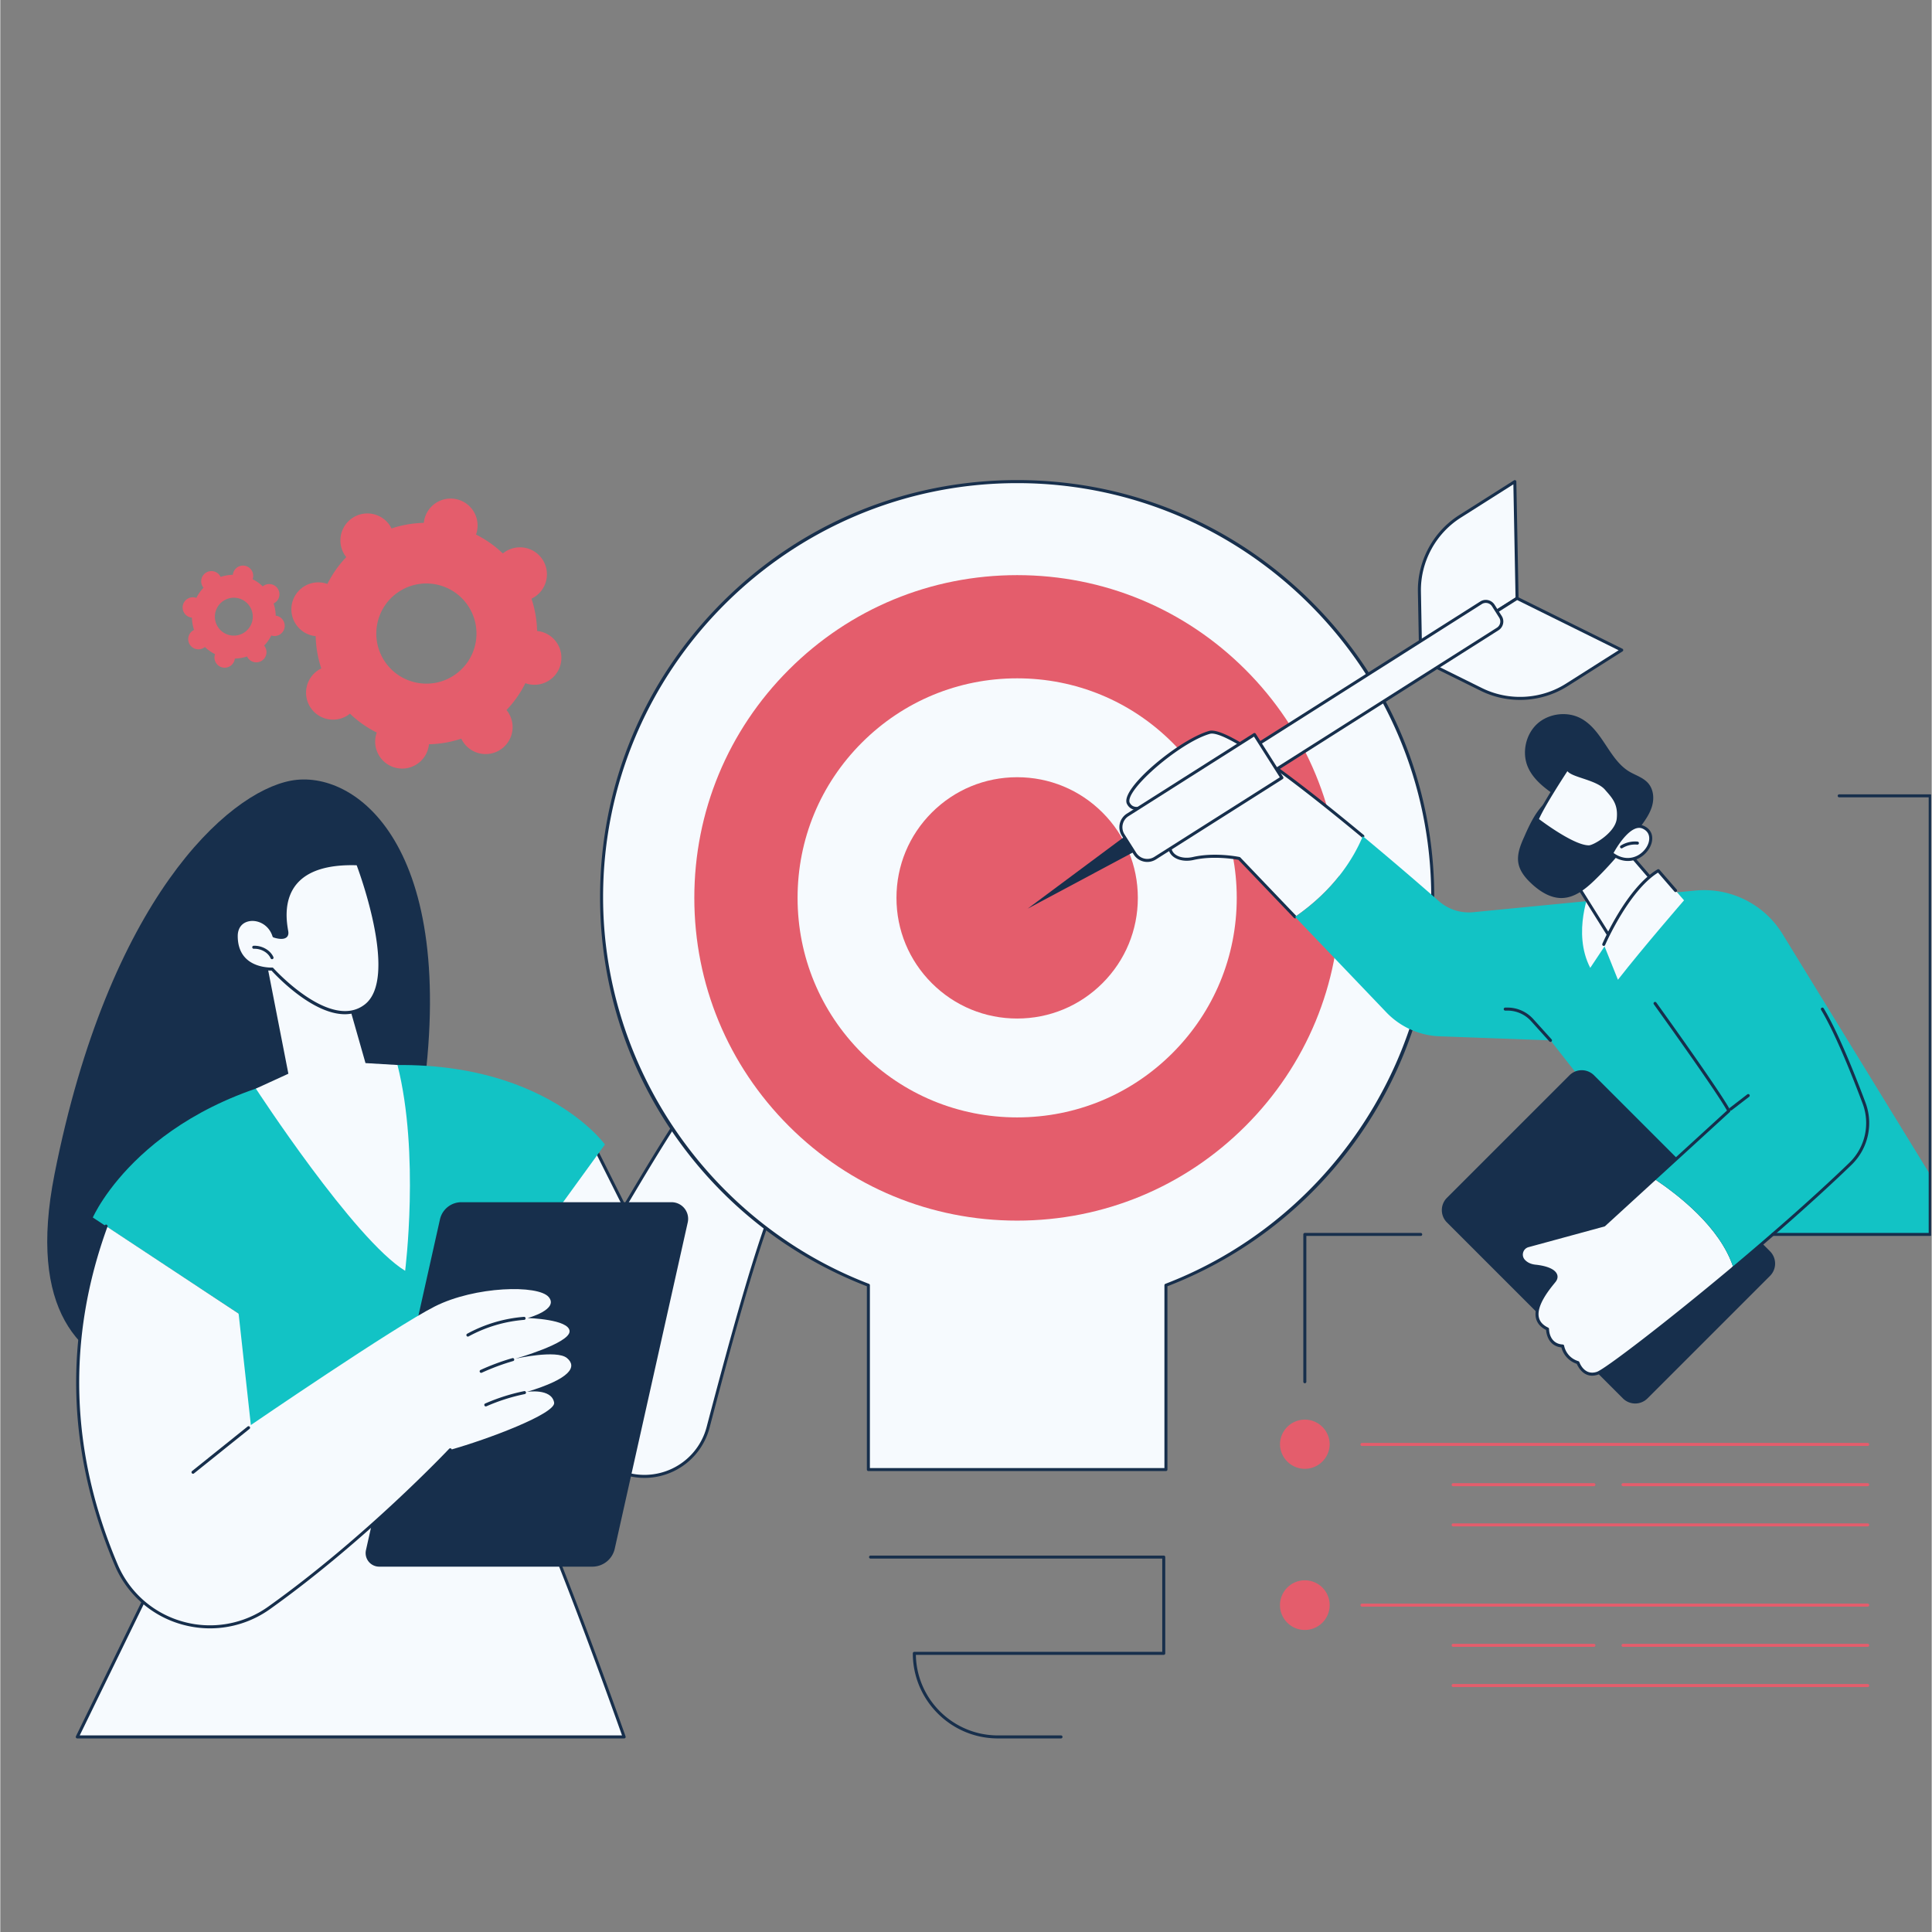
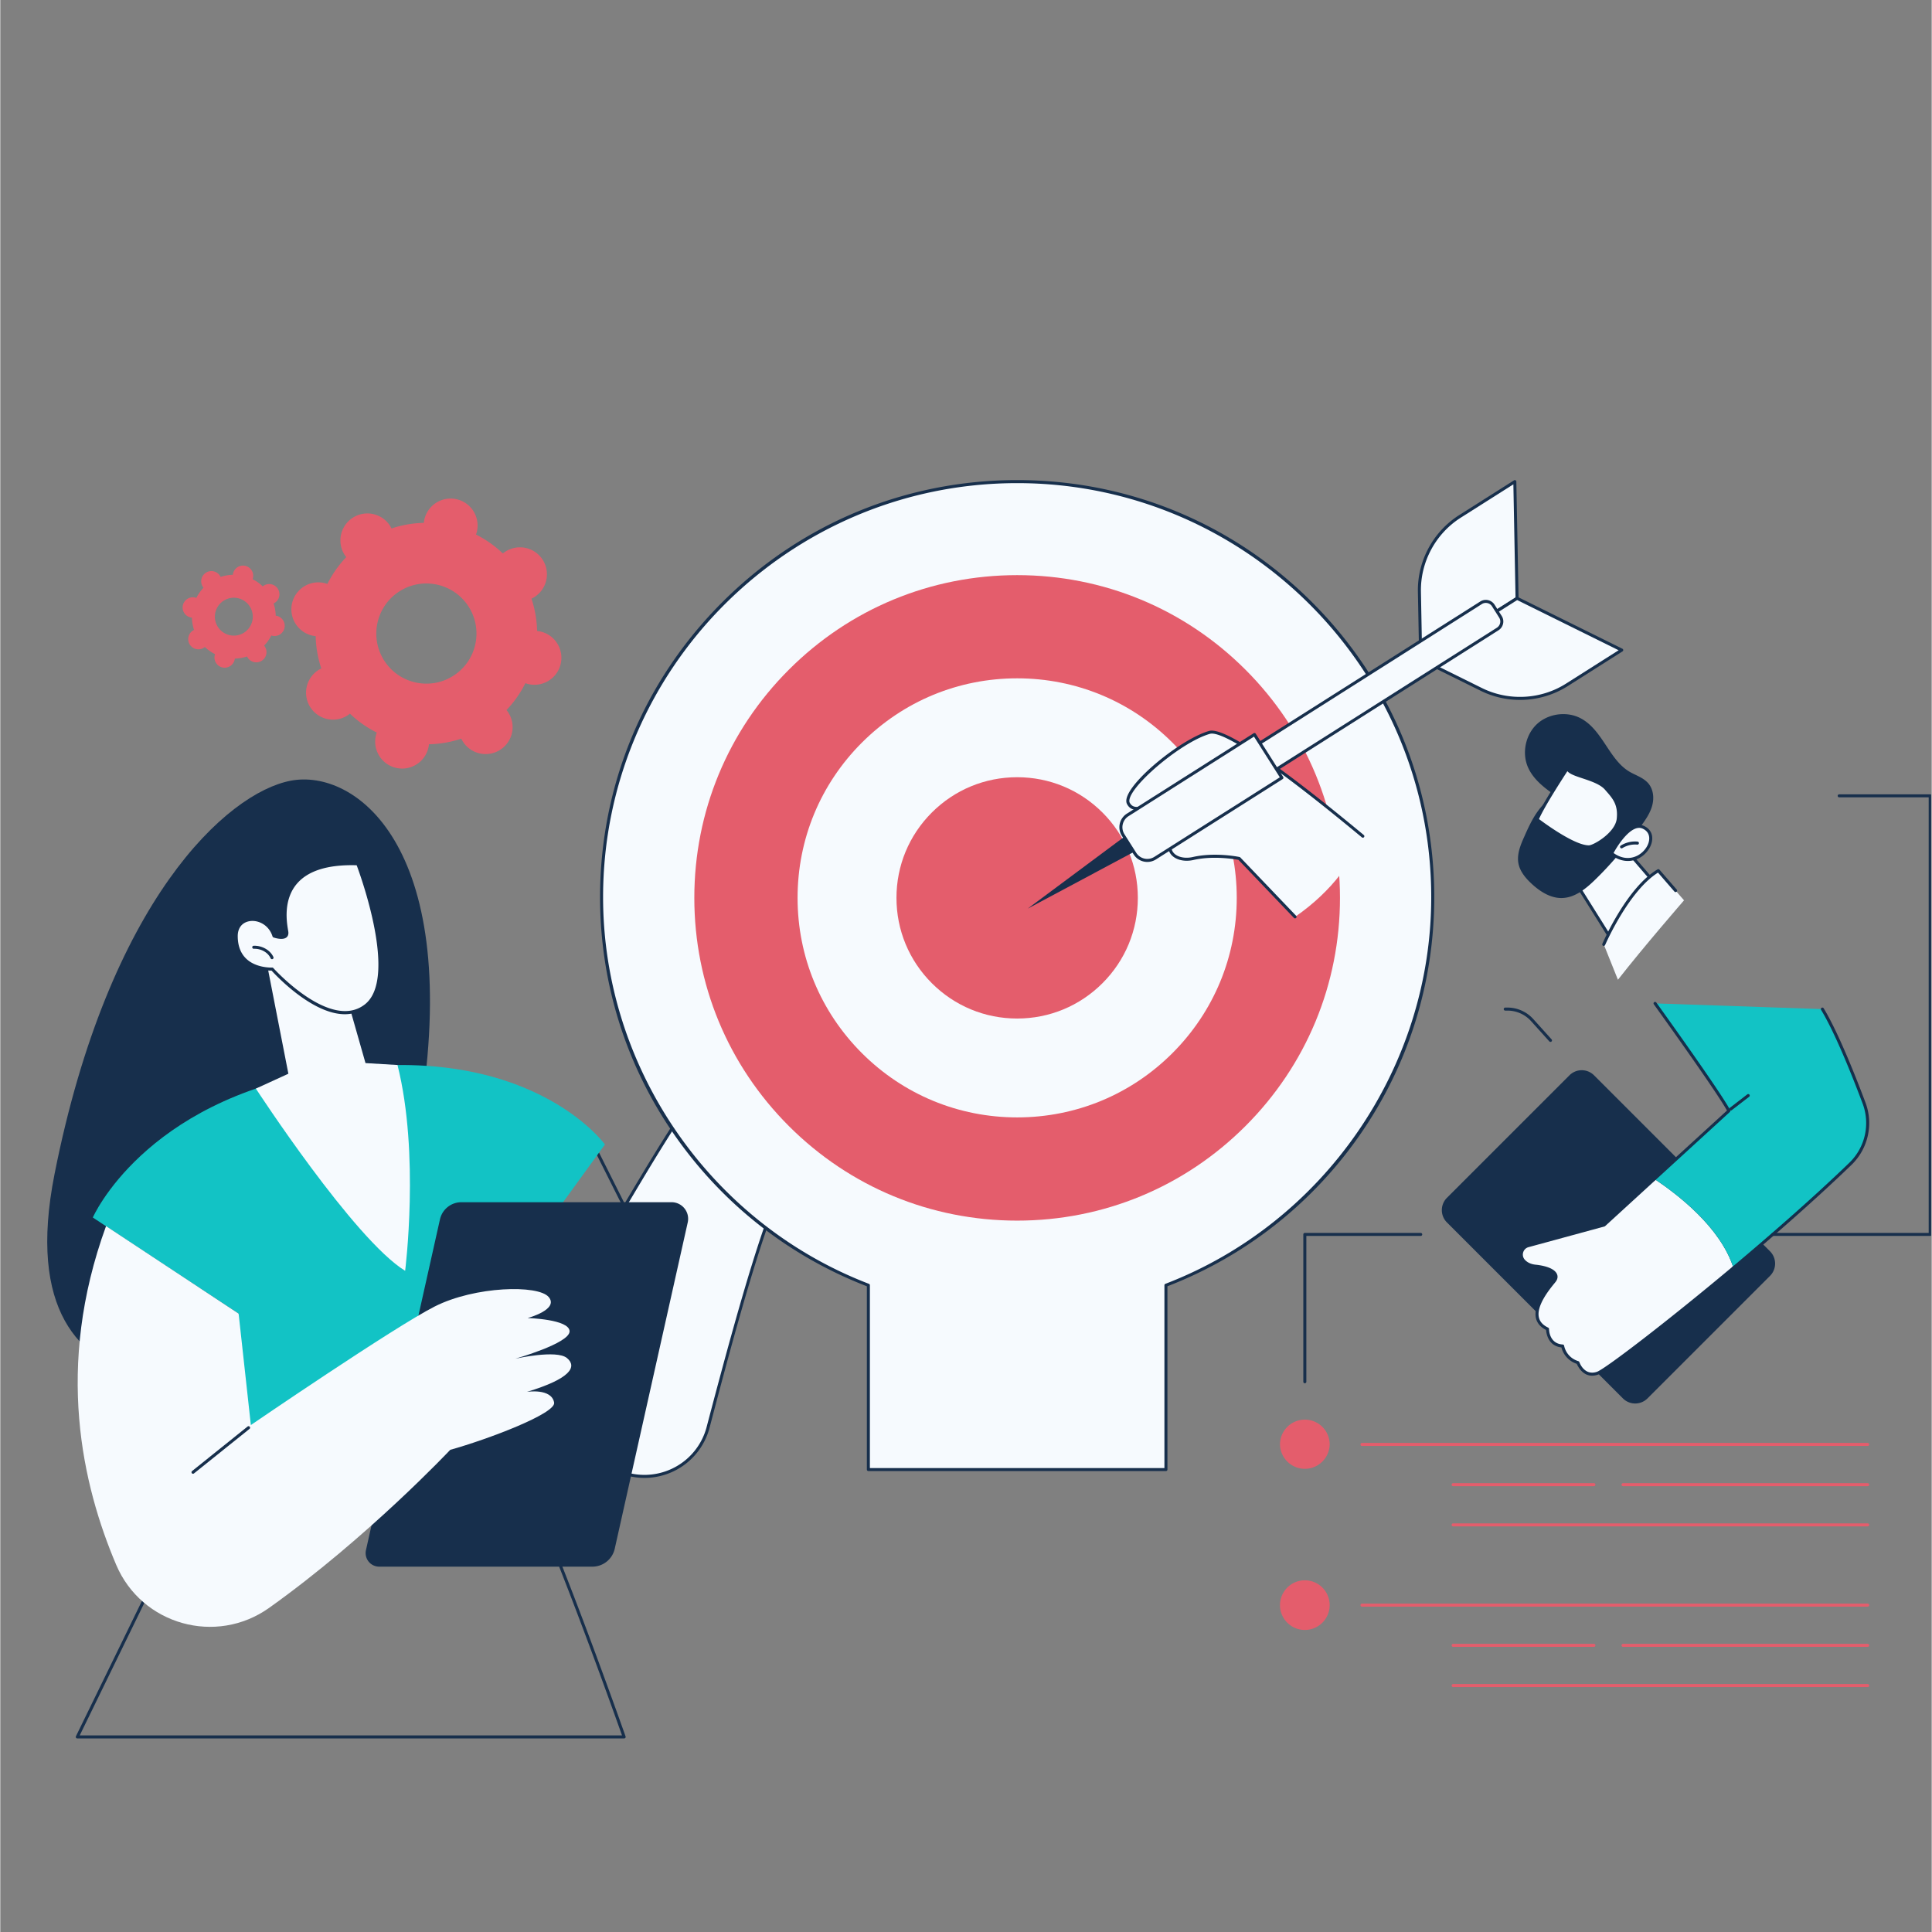
<svg xmlns="http://www.w3.org/2000/svg" width="540" viewBox="0 0 404.88 405" height="540" version="1.0">
  <rect x="0" y="0" width="404.88" height="405" fill="#808080" stroke="none" />
  <defs>
    <clipPath id="a">
      <path d="M16 309h115v55.527H16zm0 0" />
    </clipPath>
    <clipPath id="b">
      <path d="M15 309h117v55.527H15zm0 0" />
    </clipPath>
    <clipPath id="c">
      <path d="M126 100.605h175V309H126zm0 0" />
    </clipPath>
    <clipPath id="d">
      <path d="M125 100.605h176V309H125zm0 0" />
    </clipPath>
    <clipPath id="e">
-       <path d="M182 326h63v38.527h-63zm0 0" />
-     </clipPath>
+       </clipPath>
    <clipPath id="f">
-       <path d="M271 175h133.762v84H271zm0 0" />
+       <path d="M271 175h133.762H271zm0 0" />
    </clipPath>
    <clipPath id="g">
      <path d="M297 100.605h21V139h-21zm0 0" />
    </clipPath>
    <clipPath id="h">
      <path d="M297 100.605h22V139h-22zm0 0" />
    </clipPath>
    <clipPath id="i">
      <path d="M371 166h33.762v94H371zm0 0" />
    </clipPath>
  </defs>
  <path fill="#e45d6c" d="M83.703 123.945c4.899-3.105 11.383-1.648 14.488 3.25 3.102 4.899 1.645 11.383-3.25 14.485-4.898 3.101-11.386 1.648-14.488-3.25-3.101-4.899-1.644-11.383 3.25-14.485zm-10.965 26.063c.196-.125.38-.262.555-.406a23 23 0 0 0 5.625 3.96 6.128 6.128 0 0 0-.195.66 5.652 5.652 0 1 0 11.031 2.477c.05-.226.086-.453.105-.68a23.097 23.097 0 0 0 6.782-1.175c.097.203.203.406.328.601a5.65 5.65 0 0 0 7.8 1.75 5.648 5.648 0 0 0 1.75-7.797 5.328 5.328 0 0 0-.406-.554 23.127 23.127 0 0 0 3.961-5.63c.215.079.434.145.66.196a5.652 5.652 0 1 0 2.477-11.031 5.841 5.841 0 0 0-.68-.106 23.103 23.103 0 0 0-1.18-6.78c.208-.095.41-.204.606-.329a5.651 5.651 0 1 0-6.605-9.144 23.213 23.213 0 0 0-5.625-3.961 5.65 5.65 0 0 0-4.086-7.41 5.65 5.65 0 0 0-6.75 4.277c-.051.226-.086.453-.106.68-2.277.05-4.562.437-6.781 1.175a5.646 5.646 0 0 0-.328-.601 5.653 5.653 0 0 0-9.551 6.047c.125.199.262.382.406.558a22.958 22.958 0 0 0-3.96 5.625 5.353 5.353 0 0 0-.66-.195 5.652 5.652 0 1 0-2.477 11.031c.226.05.457.082.68.106.05 2.277.44 4.558 1.179 6.777a5.7 5.7 0 0 0-.606.328 5.653 5.653 0 0 0 6.051 9.55M46.832 125.918a3.968 3.968 0 0 1 5.48 1.23 3.967 3.967 0 0 1-1.23 5.48 3.971 3.971 0 1 1-4.25-6.71zm-4.152 9.863c.074-.043.144-.097.21-.152a8.656 8.656 0 0 0 2.13 1.5c-.028.082-.055.164-.075.25a2.14 2.14 0 0 0 4.176.937c.02-.086.031-.171.04-.257a8.813 8.813 0 0 0 2.566-.446 2.139 2.139 0 1 0 3.586-2.27 8.762 8.762 0 0 0 1.5-2.128c.082.023.164.05.25.07A2.14 2.14 0 0 0 58 129.11a1.958 1.958 0 0 0-.259-.039 8.813 8.813 0 0 0-.445-2.566 2.135 2.135 0 0 0 .89-3.074 2.139 2.139 0 0 0-3.164-.512 8.719 8.719 0 0 0-2.128-1.5 2.138 2.138 0 0 0-1.543-2.805 2.14 2.14 0 0 0-2.598 1.88 8.56 8.56 0 0 0-2.566.445 2.141 2.141 0 0 0-3.078-.89 2.136 2.136 0 0 0-.508 3.159 8.87 8.87 0 0 0-1.5 2.129 2.14 2.14 0 1 0-1.184 4.102c.086.019.172.03.254.039.02.863.168 1.73.445 2.566-.074.039-.152.078-.226.125a2.146 2.146 0 0 0-.664 2.953 2.142 2.142 0 0 0 2.953.66" />
  <path fill="#172f4c" d="M55.836 287.617S0 303.567 11.37 246.133c11.375-57.434 36.152-79.926 49.516-82.477 13.367-2.55 35.457 13.39 27.508 67.551l-32.56 56.41" />
-   <path fill="#f6fafe" d="m138.36 267.922-14.055-28.008-23.422 19.86 15.71 40.328 21.766-32.18" />
  <path fill="#172f4c" d="m101.258 259.867 15.41 39.559 21.328-31.528-13.793-27.484zm15.336 40.555c-.012 0-.024 0-.035-.004a.317.317 0 0 1-.262-.2l-15.711-40.327a.32.32 0 0 1 .09-.36l23.426-19.86a.318.318 0 0 1 .488.098l14.055 28.012a.308.308 0 0 1-.024.317l-21.766 32.183a.314.314 0 0 1-.261.14" />
  <path fill="#f6fafe" d="M125.535 261.633c5.055-7.574 19.332-34.086 26.617-39.64 4.72-3.598 12.09-4.145 14.766-6.216 2.039-1.578 4.406-2.554 5.71-1.668 1.536 1.04 1.974 3.825-1.28 5.84-3.258 2.016-4.43 4.336-4.43 4.336s1.973-.375 7.578-1.535c5.61-1.164 9.086-4.684 11.691-4.102 2.606.586 1.16 2.844 1.16 2.844 2.551-1.203 4.137-.969 4.669.668.527 1.633-1.149 3.41-1.149 3.41 1.973 1.856.219 3.774.219 3.774 1.504 1.828 1.02 4.863-3.852 8.785-4.875 3.926-13.28 4.574-19.668 5.465-4.714.656-14.035 36.047-19.187 55.617-2.172 8.25-11.223 12.555-19.004 9.066-3.055-1.363-6.102-3.261-8.664-5.894l4.824-40.75" />
  <path fill="#172f4c" d="M121.043 302.27c2.266 2.296 5.11 4.218 8.46 5.722a13.497 13.497 0 0 0 11.356-.14 13.431 13.431 0 0 0 7.211-8.72c7.024-26.69 14.903-55.218 19.453-55.855.758-.105 1.543-.207 2.348-.312 6.063-.785 12.938-1.676 17.16-5.082 2.746-2.211 4.29-4.32 4.473-6.098.09-.847-.133-1.601-.66-2.242a.31.31 0 0 1 .011-.414c.06-.066 1.512-1.715-.203-3.328a.311.311 0 0 1-.015-.446c.015-.015 1.539-1.667 1.078-3.097-.176-.535-.461-.88-.875-1.063-.735-.316-1.863-.12-3.356.582a.317.317 0 0 1-.402-.457c.004-.007.55-.882.27-1.558-.16-.383-.575-.657-1.235-.801-1.234-.277-2.762.488-4.699 1.46-1.828.923-4.106 2.067-6.856 2.638-5.546 1.148-7.566 1.535-7.585 1.539a.323.323 0 0 1-.313-.121.317.317 0 0 1-.027-.336c.05-.098 1.25-2.422 4.543-4.461 1.46-.903 2.277-2.059 2.3-3.254.02-.836-.367-1.606-1.027-2.055-1.035-.7-3.133-.05-5.34 1.656-1.207.934-3.25 1.547-5.62 2.258-3.055.914-6.516 1.953-9.15 3.957-5.257 4.012-14.179 19.02-20.695 29.98-2.375 3.993-4.43 7.45-5.808 9.52zm13.992 7.539c-1.969 0-3.941-.414-5.789-1.239-3.476-1.558-6.426-3.566-8.762-5.965a.334.334 0 0 1-.09-.257l4.825-40.754a.341.341 0 0 1 .05-.137c1.372-2.05 3.438-5.531 5.833-9.559 6.543-11.003 15.503-26.074 20.859-30.16 2.719-2.074 6.242-3.129 9.351-4.062 2.31-.692 4.301-1.29 5.41-2.149 1.934-1.496 4.548-2.722 6.087-1.68.84.567 1.328 1.54 1.308 2.594-.02.82-.379 2.403-2.601 3.778-2.164 1.34-3.387 2.816-3.942 3.617 1-.2 3.133-.625 6.86-1.399 2.668-.55 4.812-1.628 6.703-2.582 2.047-1.027 3.66-1.843 5.12-1.515.876.195 1.438.597 1.68 1.183.192.47.137.961.02 1.36 1.313-.512 2.363-.602 3.133-.266.586.25 1 .738 1.226 1.446.47 1.44-.562 2.93-1.02 3.492 1.485 1.601.595 3.218.192 3.789.52.726.742 1.586.649 2.508-.203 1.976-1.785 4.171-4.703 6.527-4.368 3.516-11.336 4.418-17.48 5.219-.806.101-1.587.203-2.34.308-1.313.184-3.97 3.887-9.177 20.496-3.574 11.418-7.144 24.985-9.753 34.891a14.084 14.084 0 0 1-7.551 9.133 14.132 14.132 0 0 1-6.098 1.383" />
  <path fill="#172f4c" d="M173.555 235.004c-.61 0-1.22-.027-1.828-.082a.32.32 0 0 1-.286-.348.314.314 0 0 1 .344-.285 20.1 20.1 0 0 0 11.973-2.703c.375-.223.754-.465 1.12-.7.653-.413 1.325-.843 2.032-1.202 1.332-.668 2.578-.954 3.7-.844a.318.318 0 0 1-.063.633c-1.004-.098-2.129.164-3.352.777-.675.344-1.336.766-1.976 1.172-.371.238-.75.48-1.14.71a20.76 20.76 0 0 1-10.524 2.872M171.254 231.168a.316.316 0 0 1-.316-.293.318.318 0 0 1 .289-.344 29.34 29.34 0 0 0 10.445-2.886c.43-.211.855-.43 1.281-.653.938-.484 1.906-.988 2.918-1.367 1.742-.66 3.332-.824 4.727-.496a.323.323 0 0 1 .234.383.32.32 0 0 1-.383.234c-1.265-.297-2.73-.14-4.355.473-.977.367-1.93.86-2.848 1.336-.43.222-.86.445-1.297.66a29.973 29.973 0 0 1-10.668 2.95c-.011 0-.02.003-.027.003M170.617 228.52a.315.315 0 0 1-.312-.266.316.316 0 0 1 .261-.363 42.2 42.2 0 0 0 16.047-6.196.315.315 0 0 1 .438.094.312.312 0 0 1-.094.438 42.788 42.788 0 0 1-16.289 6.289c-.016.004-.035.004-.05.004" />
  <g clip-path="url(#a)">
-     <path fill="#f6fafe" d="M16.145 364.105H130.78s-13.648-38.734-21.254-54.457l-69.343 5.172-24.04 49.285" />
-   </g>
+     </g>
  <g clip-path="url(#b)">
    <path fill="#172f4c" d="M16.652 363.79h113.68c-1.504-4.243-13.894-39.052-20.996-53.81l-68.945 5.141zm114.13.632H16.144a.316.316 0 0 1-.286-.457l24.043-49.285a.321.321 0 0 1 .258-.18l69.344-5.168a.31.31 0 0 1 .308.176c7.528 15.562 21.13 54.105 21.266 54.492a.307.307 0 0 1-.039.29.32.32 0 0 1-.258.132" />
  </g>
  <path fill="#12c3c5" d="M42.91 316.398c.024.102 66.32-3.054 66.32-3.054v-49.27l17.52-24.16s-16.055-22.285-58.668-15.309c-38.062 6.23-48.684 30.618-48.684 30.618l30.563 20.144-7.05 41.031" />
  <path fill="#172f4c" d="M124.113 328.414H79.43a2.843 2.843 0 0 1-2.774-3.465l15.512-69.336a4.602 4.602 0 0 1 4.492-3.597h44.055a3.478 3.478 0 0 1 3.394 4.234l-15.304 68.406a4.81 4.81 0 0 1-4.692 3.758" />
  <path fill="#f6fafe" d="m22.172 257.023 27.789 18.344 2.566 23.363s30.106-20.593 38.551-24.859c8.445-4.27 21.695-4.594 23.89-1.973 2.196 2.622-4.421 4.399-4.421 4.399s8.719.238 8.793 2.762c.07 2.523-11.363 5.761-11.363 5.761s8.636-1.953 10.816-.136c2.18 1.816.781 4.316-8.402 7.09 0 0 5.152-.825 5.71 2.238.422 2.289-13.855 7.699-21.777 9.91 0 0-17.34 18.433-37.96 33.125-11.126 7.926-26.727 3.558-32.067-9.016-7.078-16.672-12.902-41.437-2.125-71.008" />
-   <path fill="#172f4c" d="M43.969 341.348c-1.977 0-3.969-.274-5.926-.825a21.553 21.553 0 0 1-14.04-12.367c-10.026-23.629-10.745-47.597-2.128-71.238a.32.32 0 0 1 .406-.191.32.32 0 0 1 .192.406c-8.563 23.488-7.848 47.297 2.117 70.773a20.919 20.919 0 0 0 13.625 12.008 20.998 20.998 0 0 0 17.965-3.125c20.36-14.504 37.742-32.902 37.914-33.086a.316.316 0 1 1 .46.434c-.171.183-17.597 18.625-38.003 33.168a21.666 21.666 0 0 1-12.582 4.043M98.023 280.188a.322.322 0 0 1-.277-.168.316.316 0 0 1 .125-.43 29.741 29.741 0 0 1 11.906-3.543.314.314 0 0 1 .34.293.315.315 0 0 1-.289.34 29.118 29.118 0 0 0-11.652 3.465.299.299 0 0 1-.153.043M100.805 287.785a.315.315 0 0 1-.29-.187.313.313 0 0 1 .157-.418 48.167 48.167 0 0 1 6.66-2.473.314.314 0 0 1 .395.215.312.312 0 0 1-.215.39 48.198 48.198 0 0 0-6.578 2.446.306.306 0 0 1-.13.027M101.777 294.824a.313.313 0 0 1-.289-.191c-.07-.16 0-.348.16-.418a40.416 40.416 0 0 1 8.196-2.602.318.318 0 0 1 .129.621 39.644 39.644 0 0 0-8.067 2.563.306.306 0 0 1-.129.027" />
  <path fill="#172f4c" d="M40.402 308.941a.315.315 0 0 1-.246-.12.317.317 0 0 1 .047-.446l11.64-9.336a.317.317 0 0 1 .446.05.313.313 0 0 1-.047.446l-11.64 9.336a.318.318 0 0 1-.2.07" />
  <path fill="#f6fafe" d="m55.336 199.195 5.055 25.887-6.813 3.121s20.555 31.582 31.29 38.195c0 0 3.105-24.48-1.602-43.144l-6.707-.402-4.309-15.122-16.914-8.535" />
  <path fill="#f6fafe" d="M74.934 181.074s9.214 23.836 1.691 29.719C69.098 216.672 57 203.145 57 203.145s-7.54.41-7.54-6.93c0-4.653 6.466-4.633 7.915 0 0 0 2.992 1.066 2.684-.914-.305-1.98-3.227-14.883 14.875-14.227" />
  <path fill="#172f4c" d="M57 202.828c.09 0 .176.035.238.106.117.132 11.989 13.242 19.192 7.609 6.898-5.395-.868-26.875-1.72-29.16-5.905-.18-10.1 1.094-12.46 3.789-3.008 3.433-2.191 8.223-1.926 9.797.02.11.035.203.047.281.11.691-.14 1.063-.371 1.25-.809.668-2.54.082-2.73.012a.328.328 0 0 1-.2-.207c-.761-2.442-3.02-3.48-4.761-3.211-1.582.242-2.532 1.406-2.532 3.12 0 2.036.606 3.641 1.793 4.77 2.102 1.996 5.383 1.844 5.414 1.844H57zm15.223 9.781c-6.77 0-14.34-8.027-15.36-9.144-.715.012-3.668-.07-5.726-2.02-1.32-1.25-1.992-3.011-1.992-5.23 0-2.418 1.585-3.524 3.07-3.75 1.957-.297 4.492.828 5.41 3.496.625.195 1.598.36 1.969.05.058-.046.226-.187.152-.663a10.524 10.524 0 0 0-.047-.274c-.277-1.644-1.133-6.66 2.074-10.32 2.52-2.875 6.954-4.223 13.172-3.996a.317.317 0 0 1 .285.203c.38.98 9.211 24.125 1.59 30.082-1.422 1.11-2.988 1.566-4.597 1.566" />
  <path fill="#172f4c" d="M56.965 201.074a.32.32 0 0 1-.293-.187c-.535-1.215-2.008-2.059-3.527-1.996-.16.004-.325-.133-.329-.305a.313.313 0 0 1 .305-.328c1.75-.067 3.496.93 4.133 2.37a.318.318 0 0 1-.29.446" />
  <path fill="#e45d6c" d="M268.262 302.797a5.208 5.208 0 0 0 10.414 0 5.205 5.205 0 0 0-5.207-5.203 5.205 5.205 0 0 0-5.207 5.203M391.457 303.117H285.453a.318.318 0 1 1 0-.637h106.004c.176 0 .316.141.316.317 0 .176-.14.32-.316.32M334.066 311.543H304.56a.315.315 0 0 1-.317-.316c0-.176.14-.317.317-.317h29.507c.176 0 .317.14.317.317 0 .175-.14.316-.317.316M391.457 311.543h-51.285a.318.318 0 0 1-.317-.316c0-.176.145-.317.317-.317h51.285c.176 0 .316.14.316.317 0 .175-.14.316-.316.316M391.457 319.973h-86.898a.315.315 0 0 1-.317-.317c0-.176.14-.316.317-.316h86.898c.176 0 .316.14.316.316s-.14.317-.316.317M268.262 336.48a5.205 5.205 0 0 0 5.207 5.204 5.205 5.205 0 1 0 0-10.41 5.208 5.208 0 0 0-5.207 5.206M391.457 336.797H285.453a.318.318 0 0 1-.32-.317c0-.175.144-.316.32-.316h106.004c.176 0 .316.14.316.316s-.14.317-.316.317M334.066 345.227H304.56a.318.318 0 0 1-.317-.317c0-.176.14-.316.317-.316h29.507c.176 0 .317.14.317.316 0 .172-.14.317-.317.317M391.457 345.227h-51.285a.32.32 0 0 1-.317-.317c0-.176.145-.316.317-.316h51.285c.176 0 .316.14.316.316 0 .172-.14.317-.316.317M391.457 353.656h-86.898a.318.318 0 0 1 0-.636h86.898a.318.318 0 0 1 0 .637" />
  <path fill="#172f4c" d="M273.469 289.969a.318.318 0 0 1-.317-.32v-30.88c0-.175.141-.316.317-.316h24.289c.176 0 .316.14.316.317 0 .175-.14.316-.316.316h-23.973v30.562c0 .176-.14.32-.316.32" />
  <g clip-path="url(#c)">
    <path fill="#f6fafe" d="M300.281 188.074c0-48.113-39.004-87.113-87.117-87.113-48.113 0-87.117 39-87.117 87.113 0 37.121 23.226 68.797 55.93 81.348v38.637h62.375v-38.637c32.703-12.55 55.93-44.227 55.93-81.348" />
  </g>
  <g clip-path="url(#d)">
    <path fill="#172f4c" d="M182.293 307.742h61.742v-38.32c0-.133.078-.25.203-.297 33.328-12.79 55.727-45.36 55.727-81.05 0-47.86-38.942-86.798-86.8-86.798-47.864 0-86.802 38.938-86.802 86.797 0 35.692 22.395 68.262 55.727 81.051a.318.318 0 0 1 .203.297zm62.059.633h-62.375a.315.315 0 0 1-.317-.316v-38.422c-16.25-6.282-30.137-17.164-40.172-31.492-10.308-14.72-15.758-32.036-15.758-50.07 0-23.352 9.094-45.31 25.61-61.825 16.512-16.512 38.469-25.61 61.824-25.61 23.356 0 45.313 9.098 61.824 25.61 16.516 16.516 25.61 38.473 25.61 61.824 0 18.04-5.45 35.352-15.758 50.07-10.035 14.329-23.922 25.211-40.172 31.493v38.422c0 .175-.14.316-.316.316" />
  </g>
  <g clip-path="url(#e)">
    <path fill="#172f4c" d="M222.355 364.422H209.13c-9.836 0-17.84-8-17.84-17.836 0-.176.145-.316.32-.316h51.965v-19.547h-61.137a.318.318 0 0 1-.32-.317c0-.176.145-.316.32-.316h61.454c.175 0 .32.14.32.316v20.18a.318.318 0 0 1-.32.316H191.93c.168 9.34 7.816 16.887 17.199 16.887h13.226c.172 0 .317.14.317.316a.318.318 0 0 1-.317.317" />
  </g>
  <path fill="#e45d6c" d="M213.164 255.875c-18.078 0-35.07-7.04-47.851-19.816-12.782-12.778-19.825-29.77-19.825-47.84 0-18.074 7.043-35.063 19.825-47.84 12.78-12.777 29.773-19.816 47.851-19.816 18.074 0 35.07 7.039 47.852 19.816 12.78 12.777 19.82 29.766 19.82 47.84 0 18.07-7.04 35.062-19.82 47.84-12.782 12.777-29.778 19.816-47.852 19.816" />
  <path fill="#f6fafe" d="M213.164 234.238c-12.297 0-23.855-4.785-32.55-13.476-8.696-8.696-13.481-20.25-13.481-32.543s4.785-23.852 13.48-32.543c8.696-8.692 20.254-13.48 32.551-13.48s23.856 4.788 32.55 13.48c8.692 8.691 13.481 20.25 13.481 32.543s-4.789 23.847-13.48 32.543c-8.695 8.691-20.254 13.476-32.55 13.476" />
  <path fill="#e45d6c" d="M213.164 213.512c-6.758 0-13.11-2.633-17.89-7.41-4.778-4.778-7.41-11.13-7.41-17.883 0-6.758 2.632-13.11 7.41-17.887 4.78-4.773 11.132-7.406 17.89-7.406 6.758 0 13.11 2.633 17.887 7.406 4.781 4.777 7.41 11.129 7.41 17.887 0 6.754-2.629 13.105-7.41 17.883-4.778 4.777-11.13 7.41-17.887 7.41" />
  <path fill="#f6fafe" d="M285.629 175.29c-13.016-10.802-28.543-22.794-32.14-21.763-6.45 1.848-18.497 12.168-17 14.907 1.495 2.742 5.898-.57 10.25-2.832 4.35-2.266 6.003-.934 6.003-.934s5.512 3.734-2.676 7.848c-8.187 4.109-4.609 8.5 0 7.449 4.614-1.055 9.653 0 9.653 0l11.699 12.234c8.125-5.625 12.187-12.086 14.21-16.91" />
  <path fill="#172f4c" d="M271.418 192.516a.31.31 0 0 1-.23-.098l-11.63-12.164c-.71-.133-5.273-.926-9.421.02-2.344.535-4.555-.278-5.133-1.891-.703-1.953 1.137-4.254 4.922-6.153 2.762-1.386 4.21-2.847 4.308-4.347.118-1.715-1.648-2.942-1.668-2.953-.03-.028-1.617-1.164-5.683.953-.809.422-1.63.883-2.418 1.328-2.817 1.59-5.25 2.96-6.93 2.48-.57-.164-1.015-.535-1.324-1.105-.25-.457-.219-1.066.094-1.813 1.726-4.132 11.632-11.984 17.093-13.55 3.02-.864 13.934 6.476 32.434 21.82a.325.325 0 0 1 .043.45.32.32 0 0 1-.45.038c-24.027-19.933-30.265-22.152-31.85-21.699-5.602 1.606-15.169 9.559-16.688 13.188-.227.55-.27.988-.121 1.261.23.422.539.684.945.801 1.422.406 3.86-.969 6.441-2.422.797-.45 1.621-.914 2.438-1.34 4.484-2.332 6.277-.96 6.351-.902.067.043 2.063 1.422 1.926 3.504-.113 1.738-1.68 3.379-4.656 4.875-4.086 2.05-5.059 4.121-4.61 5.371.47 1.312 2.36 1.95 4.395 1.484 4.629-1.054 9.578-.043 9.785 0a.314.314 0 0 1 .168.094l11.7 12.234a.317.317 0 0 1-.23.535" />
  <g clip-path="url(#f)">
    <path fill="#12c3c5" d="M373.691 195.93a19.292 19.292 0 0 0-18.39-9.243l-46.54 4.536a9.491 9.491 0 0 1-7.187-2.317 788.334 788.334 0 0 0-15.945-13.617c-2.024 4.824-6.086 11.285-14.211 16.91l19.133 20.012a16.328 16.328 0 0 0 11.199 5.031l23.21.852 31.93 40.676h47.673v-12.504L373.69 195.93" />
  </g>
  <path fill="#172f4c" d="M324.96 218.41a.308.308 0 0 1-.233-.101l-3.848-4.27a6.635 6.635 0 0 0-4.922-2.187h-.477a.318.318 0 0 1 0-.637h.477c2.055 0 4.02.875 5.395 2.402l3.847 4.266a.317.317 0 0 1-.238.527M370.984 262.305l-36.89-36.89a3.643 3.643 0 0 0-5.156 0l-25.684 25.683a3.65 3.65 0 0 0 0 5.156l36.89 36.887a3.643 3.643 0 0 0 5.157 0l25.683-25.68a3.65 3.65 0 0 0 0-5.156" />
  <path fill="#f6fafe" d="m346.754 247.14-10.547 9.653-15.93 4.34c-1.375.375-1.89 2.062-.945 3.129.504.57 1.281 1.039 2.477 1.168 3.558.375 5.07 1.703 3.964 3.11-1.105 1.401-6.648 7.597-1.425 10.05 0 0-.036 3.37 3.164 3.57 0 0 .398 2.602 3.207 3.485 0 0 1.101 3.222 4.078 2.226 1.691-.566 14.465-10.3 28.527-22.086-2.734-8.586-11.832-15.48-16.57-18.644" />
  <path fill="#172f4c" d="M333.695 288.383c-2.011 0-2.976-1.922-3.215-2.485a4.907 4.907 0 0 1-3.226-3.441c-2.762-.312-3.156-2.906-3.215-3.664-1.172-.594-1.883-1.426-2.125-2.48-.629-2.758 2.156-6.18 3.344-7.645.105-.125.195-.238.265-.328.278-.352.356-.688.227-.992-.254-.598-1.43-1.332-3.977-1.606-1.136-.12-2.039-.547-2.68-1.27a2.222 2.222 0 0 1-.464-2.117 2.229 2.229 0 0 1 1.566-1.527l15.856-4.324 10.488-9.598a.317.317 0 1 1 .426.469l-10.543 9.648a.374.374 0 0 1-.133.075l-15.93 4.34c-.543.148-.96.558-1.12 1.097-.16.535-.04 1.102.331 1.52.532.597 1.297.957 2.274 1.058 2.465.262 4.058.965 4.488 1.989.156.367.227.949-.309 1.632-.074.09-.168.204-.273.336-1.031 1.27-3.777 4.645-3.215 7.098.203.91.86 1.625 1.945 2.137a.322.322 0 0 1 .184.289c0 .125.012 3.074 2.871 3.25a.32.32 0 0 1 .293.27c.016.097.41 2.417 2.985 3.226a.328.328 0 0 1 .207.2c.043.12 1.039 2.913 3.675 2.03 1.653-.55 14.426-10.297 28.426-22.027a.316.316 0 0 1 .445.039.313.313 0 0 1-.039.445c-14.28 11.97-26.894 21.563-28.629 22.145-.437.144-.836.21-1.203.21" />
  <path fill="#12c3c5" d="M390.695 231.227c-2.34-6.22-5.832-14.915-8.734-19.692l-35.074-1.195s13.578 18.855 15.468 22.527l-15.601 14.274c4.738 3.164 13.836 10.058 16.57 18.644 8.406-7.047 17.274-14.82 24.508-21.812a11.904 11.904 0 0 0 2.863-12.746" />
  <path fill="#172f4c" d="M363.324 266.102a.317.317 0 0 1-.203-.559c6.64-5.566 16.281-13.867 24.492-21.8a11.58 11.58 0 0 0 2.785-12.403c-2.39-6.352-5.84-14.918-8.707-19.64a.321.321 0 0 1 .106-.438.318.318 0 0 1 .437.11c2.891 4.765 6.36 13.366 8.758 19.745 1.715 4.567.563 9.7-2.941 13.082-8.223 7.946-17.875 16.258-24.524 21.828a.311.311 0 0 1-.203.075M346.754 247.457a.316.316 0 0 1-.215-.55l15.422-14.106c-2.234-4.074-15.2-22.09-15.332-22.274a.317.317 0 0 1 .516-.371c.554.77 13.613 18.914 15.488 22.567a.316.316 0 0 1-.067.379l-15.601 14.273a.312.312 0 0 1-.211.082" />
  <path fill="#172f4c" d="M362.754 232.8a.332.332 0 0 1-.25-.124.32.32 0 0 1 .058-.446l3.657-2.82a.317.317 0 0 1 .445.059.312.312 0 0 1-.055.441l-3.66 2.824a.327.327 0 0 1-.195.067M238.707 178.008l-23.332 12.465 21.223-15.786zm0 0" />
  <g clip-path="url(#g)">
    <path fill="#f6fafe" d="m317.957 125.426-20.2 12.808-.269-14.175a18.29 18.29 0 0 1 8.492-15.801l11.508-7.297.469 24.465" />
  </g>
  <g clip-path="url(#h)">
    <path fill="#172f4c" d="m317.184 101.527-11.032 6.996c-5.27 3.344-8.468 9.293-8.347 15.528l.257 13.613 19.575-12.414zm-19.426 37.024a.291.291 0 0 1-.149-.04.304.304 0 0 1-.168-.269l-.27-14.18c-.124-6.453 3.184-12.613 8.642-16.074l11.507-7.297a.323.323 0 0 1 .32-.011c.102.054.165.16.165.273l.468 24.465a.314.314 0 0 1-.144.273l-20.2 12.813a.345.345 0 0 1-.171.047" />
  </g>
  <path fill="#f6fafe" d="m317.957 125.426-20.2 12.808 12.712 6.29a18.3 18.3 0 0 0 17.918-.954l11.508-7.293-21.938-10.851" />
  <path fill="#172f4c" d="m298.402 138.2 12.207 6.038c5.594 2.766 12.34 2.41 17.61-.933l11.031-6.996-21.273-10.52zm20.168 8.519c-2.824 0-5.652-.633-8.242-1.914l-12.71-6.285a.314.314 0 0 1-.177-.27.316.316 0 0 1 .149-.285l20.2-12.809a.321.321 0 0 1 .308-.015l21.937 10.851c.106.051.172.153.18.266a.32.32 0 0 1-.149.285l-11.507 7.297a18.651 18.651 0 0 1-9.989 2.879" />
  <path fill="#f6fafe" d="m313.898 131.855-61.472 38.977-3.488-5.496 61.476-38.98a1.857 1.857 0 0 1 2.559.574l1.5 2.36a1.863 1.863 0 0 1-.575 2.565" />
  <path fill="#172f4c" d="M313.898 131.855h.004zm-64.52 33.583 3.145 4.96 61.207-38.812c.344-.223.586-.563.676-.965.09-.402.016-.812-.203-1.16l-1.496-2.36a1.543 1.543 0 0 0-2.125-.476zm3.048 5.714a.326.326 0 0 1-.27-.148l-3.484-5.496a.32.32 0 0 1-.043-.238.333.333 0 0 1 .14-.2l61.473-38.98a2.175 2.175 0 0 1 3 .672l1.496 2.36c.313.487.414 1.07.285 1.636a2.155 2.155 0 0 1-.957 1.363l-61.472 38.98a.292.292 0 0 1-.168.051" />
  <path fill="#f6fafe" d="m268.66 163.043-26.574 16.852c-1.43.906-3.32.48-4.227-.946l-2.468-3.894a3.06 3.06 0 0 1 .945-4.227l26.57-16.851 5.754 9.066" />
  <path fill="#172f4c" d="m262.809 154.414-26.305 16.68a2.74 2.74 0 0 0-1.207 1.719 2.736 2.736 0 0 0 .36 2.07l2.472 3.894a2.743 2.743 0 0 0 3.785.848l26.309-16.68zm-22.356 26.274a3.383 3.383 0 0 1-2.86-1.567l-2.472-3.898a3.357 3.357 0 0 1-.445-2.547 3.36 3.36 0 0 1 1.492-2.117l26.57-16.852a.323.323 0 0 1 .438.098l5.754 9.066a.327.327 0 0 1-.098.441l-26.574 16.848a3.37 3.37 0 0 1-1.805.528" />
-   <path fill="#f6fafe" d="M333.3 186.473s-3.863 8.976 0 16.418l7.778-11.68-7.777-4.738" />
  <path fill="#f6fafe" d="m329.973 184.566 8.605 13.73 9.777-11.425-9.777-11.344-8.605 9.04" />
  <path fill="#172f4c" d="m330.371 184.602 8.246 13.16 9.32-10.887-9.37-10.875zm8.207 14.011h-.023a.32.32 0 0 1-.246-.148l-8.606-13.735a.32.32 0 0 1 .043-.386l8.602-9.031a.322.322 0 0 1 .238-.102c.09.004.172.043.23.113l9.778 11.344a.31.31 0 0 1 0 .414l-9.778 11.418a.31.31 0 0 1-.238.113" />
  <path fill="#f6fafe" d="m339.102 205.383-2.973-7.41s5.023-11.66 11.441-15.457l5.387 6.218s-8.516 9.813-13.855 16.649" />
  <path fill="#172f4c" d="M336.129 198.29a.302.302 0 0 1-.125-.028.314.314 0 0 1-.164-.414c.207-.48 5.137-11.797 11.566-15.602a.312.312 0 0 1 .403.063l3.617 4.171a.32.32 0 0 1-.031.45.32.32 0 0 1-.45-.032l-3.441-3.972c-6.149 3.84-11.035 15.058-11.082 15.172a.32.32 0 0 1-.293.191M320.46 160.531c-1.175-2.879-.366-6.449 1.927-8.55 2.293-2.098 5.922-2.586 8.687-1.16 4.555 2.34 5.863 8.59 10.262 11.206 1.344.801 2.969 1.25 3.953 2.465.98 1.211 1.086 2.953.649 4.45-.442 1.495-1.356 2.8-2.278 4.054-2.95 4.031-6.137 7.902-9.738 11.363-1.832 1.762-3.988 3.504-6.524 3.575-2.355.062-4.5-1.344-6.218-2.954-1.196-1.113-2.317-2.433-2.621-4.039-.348-1.832.421-3.671 1.18-5.379.784-1.773 1.585-3.562 2.702-5.148.668-.95 1.45-1.828 2.368-2.539 1.238-.96 1.984-.922.457-2.02-1.954-1.402-3.88-3.046-4.805-5.324" />
  <path fill="#172f4c" d="M327.637 150.328c-1.836 0-3.688.652-5.035 1.887-2.188 2.004-2.965 5.45-1.848 8.195.914 2.258 2.887 3.887 4.695 5.188.649.464.996.789.988 1.175-.003.375-.328.59-.777.887-.195.133-.414.278-.656.465-.828.645-1.602 1.473-2.3 2.469-1.118 1.59-1.911 3.375-2.677 5.097-.82 1.852-1.476 3.52-1.16 5.192.313 1.629 1.516 2.922 2.528 3.867 2.09 1.953 4.109 2.918 5.992 2.867 2.441-.066 4.562-1.8 6.316-3.484 3.207-3.086 6.383-6.79 9.703-11.324.934-1.274 1.809-2.54 2.227-3.957.46-1.575.242-3.13-.594-4.16-.633-.782-1.559-1.231-2.539-1.704-.441-.215-.898-.433-1.324-.687-2.2-1.309-3.649-3.496-5.051-5.613-1.504-2.274-2.926-4.418-5.195-5.586a7.226 7.226 0 0 0-3.293-.774zm-.39 37.926c-2.013 0-4.126-1.024-6.286-3.04-.996-.933-2.367-2.382-2.715-4.21-.383-2.004.531-4.066 1.203-5.57.738-1.672 1.582-3.563 2.735-5.204.734-1.046 1.554-1.925 2.43-2.605.261-.203.503-.363.695-.492.207-.137.464-.309.496-.387-.008-.027-.102-.184-.727-.633-1.879-1.351-3.933-3.058-4.914-5.465-1.21-2.98-.367-6.726 2.008-8.902 2.379-2.172 6.183-2.684 9.047-1.21 2.418 1.245 3.953 3.562 5.437 5.8 1.36 2.059 2.77 4.187 4.84 5.418.406.242.852.457 1.281.664 1 .484 2.032.98 2.758 1.875.965 1.191 1.227 2.96.707 4.738-.449 1.516-1.355 2.832-2.324 4.153-3.344 4.566-6.54 8.293-9.777 11.406-1.84 1.77-4.079 3.59-6.735 3.66-.054 0-.11.004-.16.004" />
  <path fill="#f6fafe" d="M328.574 160.988s-5.203 7.844-6.406 10.817c0 0 7.398 5.718 10.836 5.718 1.05 0 5.84-2.671 6.168-5.886.328-3.215-1.016-4.555-2.559-6.317-2.07-2.363-8.054-2.71-8.039-4.332" />
  <path fill="#172f4c" d="M322.555 171.7c1.183.89 7.46 5.507 10.449 5.507.969 0 5.55-2.652 5.851-5.602.297-2.917-.832-4.199-2.257-5.82l-.223-.258c-.984-1.125-2.957-1.78-4.7-2.363-1.445-.48-2.66-.887-3.167-1.504-1.125 1.723-4.82 7.442-5.953 10.04zm10.449 6.14c-3.504 0-10.723-5.547-11.031-5.785a.321.321 0 0 1-.102-.371c1.203-2.965 6.223-10.547 6.438-10.871a.314.314 0 0 1 .578.18c0 .573 1.52 1.081 2.988 1.57 1.816.605 3.879 1.292 4.977 2.546l.222.254c1.469 1.672 2.738 3.11 2.414 6.305-.347 3.402-5.34 6.172-6.484 6.172" />
  <path fill="#f6fafe" d="M337.781 178.902s3.504-6.843 6.59-5.504c4.395 1.915-1 9.813-6.59 5.504" />
  <path fill="#172f4c" d="M338.188 178.813c2.195 1.57 4.054 1.027 4.984.554 1.488-.762 2.535-2.316 2.492-3.695-.02-.633-.281-1.488-1.422-1.984-2.21-.958-5.004 3.171-6.055 5.125zm3.003 1.671c-1.218 0-2.46-.449-3.605-1.328a.32.32 0 0 1-.09-.394c.149-.293 3.684-7.098 7-5.653 1.125.489 1.766 1.391 1.8 2.54.052 1.617-1.14 3.413-2.835 4.28a4.941 4.941 0 0 1-2.27.555" />
  <path fill="#172f4c" d="M339.863 177.84a.316.316 0 0 1-.27-.153.312.312 0 0 1 .102-.433 5.691 5.691 0 0 1 3.52-.832c.176.02.305.172.285.348a.314.314 0 0 1-.344.285 5.076 5.076 0 0 0-3.125.734.292.292 0 0 1-.168.05" />
  <g clip-path="url(#i)">
    <path fill="#172f4c" d="M404.563 259.086h-33.008a.315.315 0 0 1-.317-.316c0-.176.14-.317.317-.317h32.691v-91.308h-18.758a.318.318 0 0 1-.316-.317c0-.176.144-.316.316-.316h19.075c.175 0 .316.14.316.316v91.942c0 .175-.14.316-.317.316" />
  </g>
</svg>